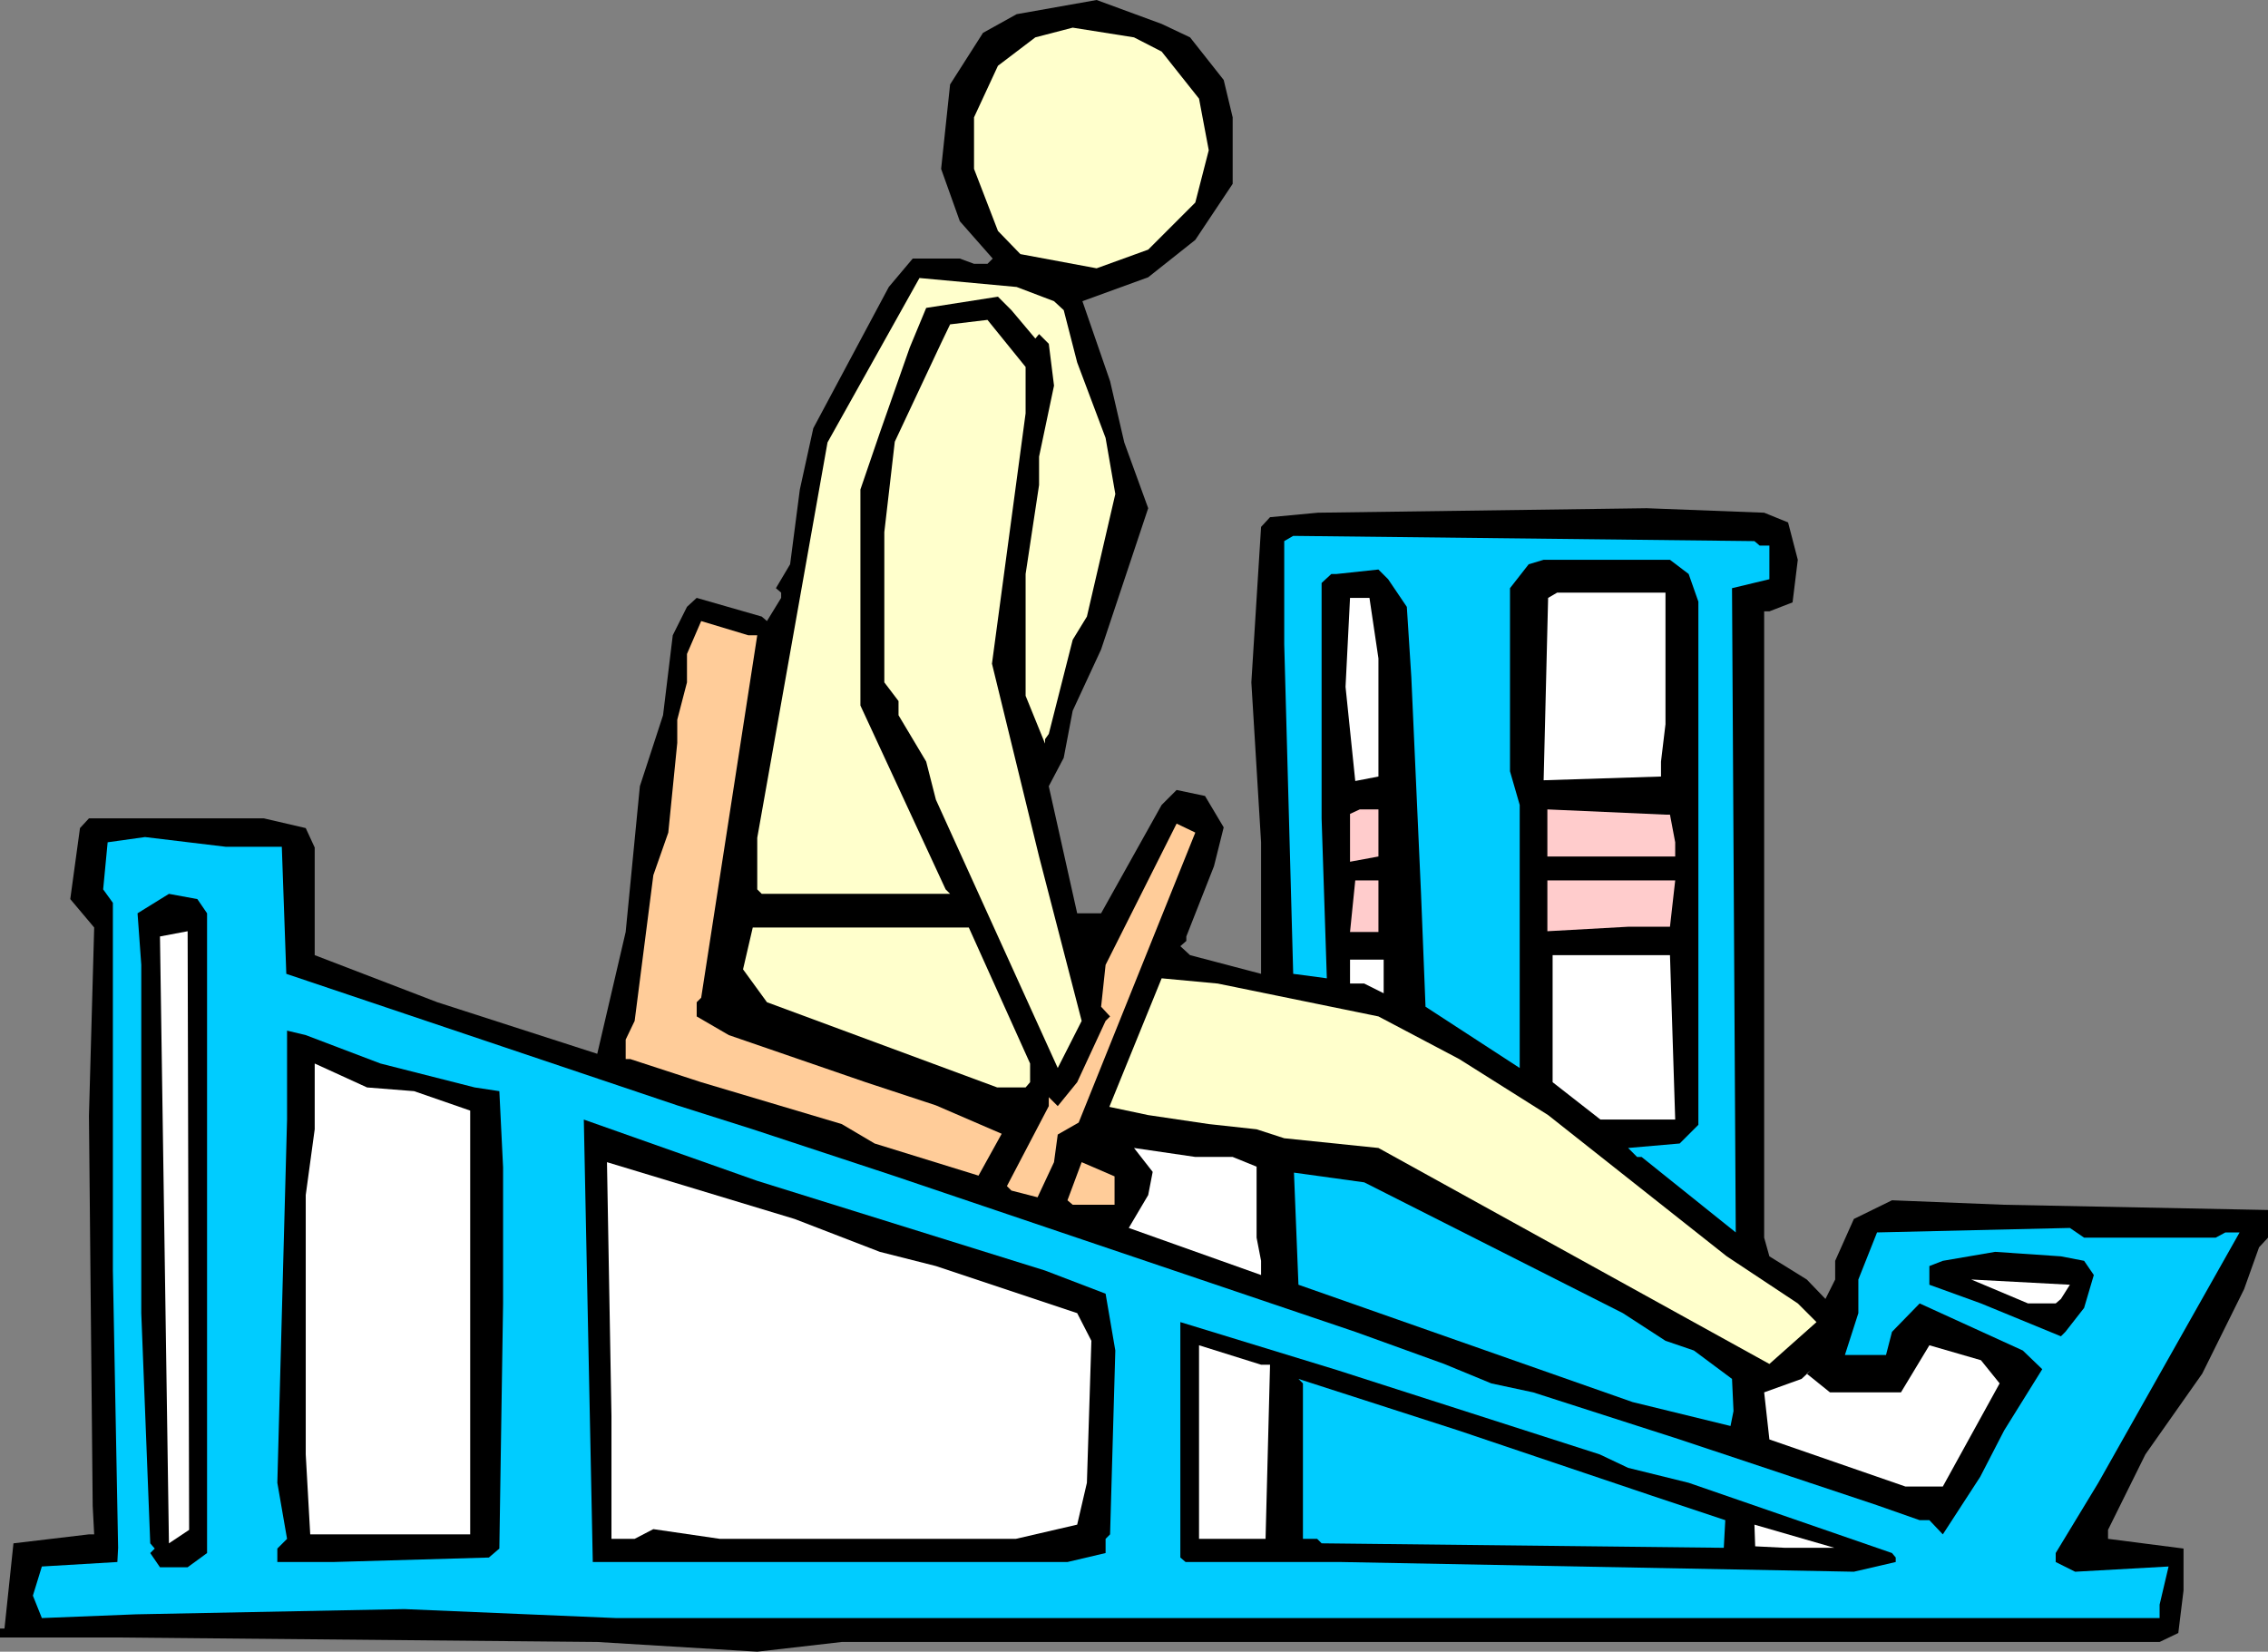
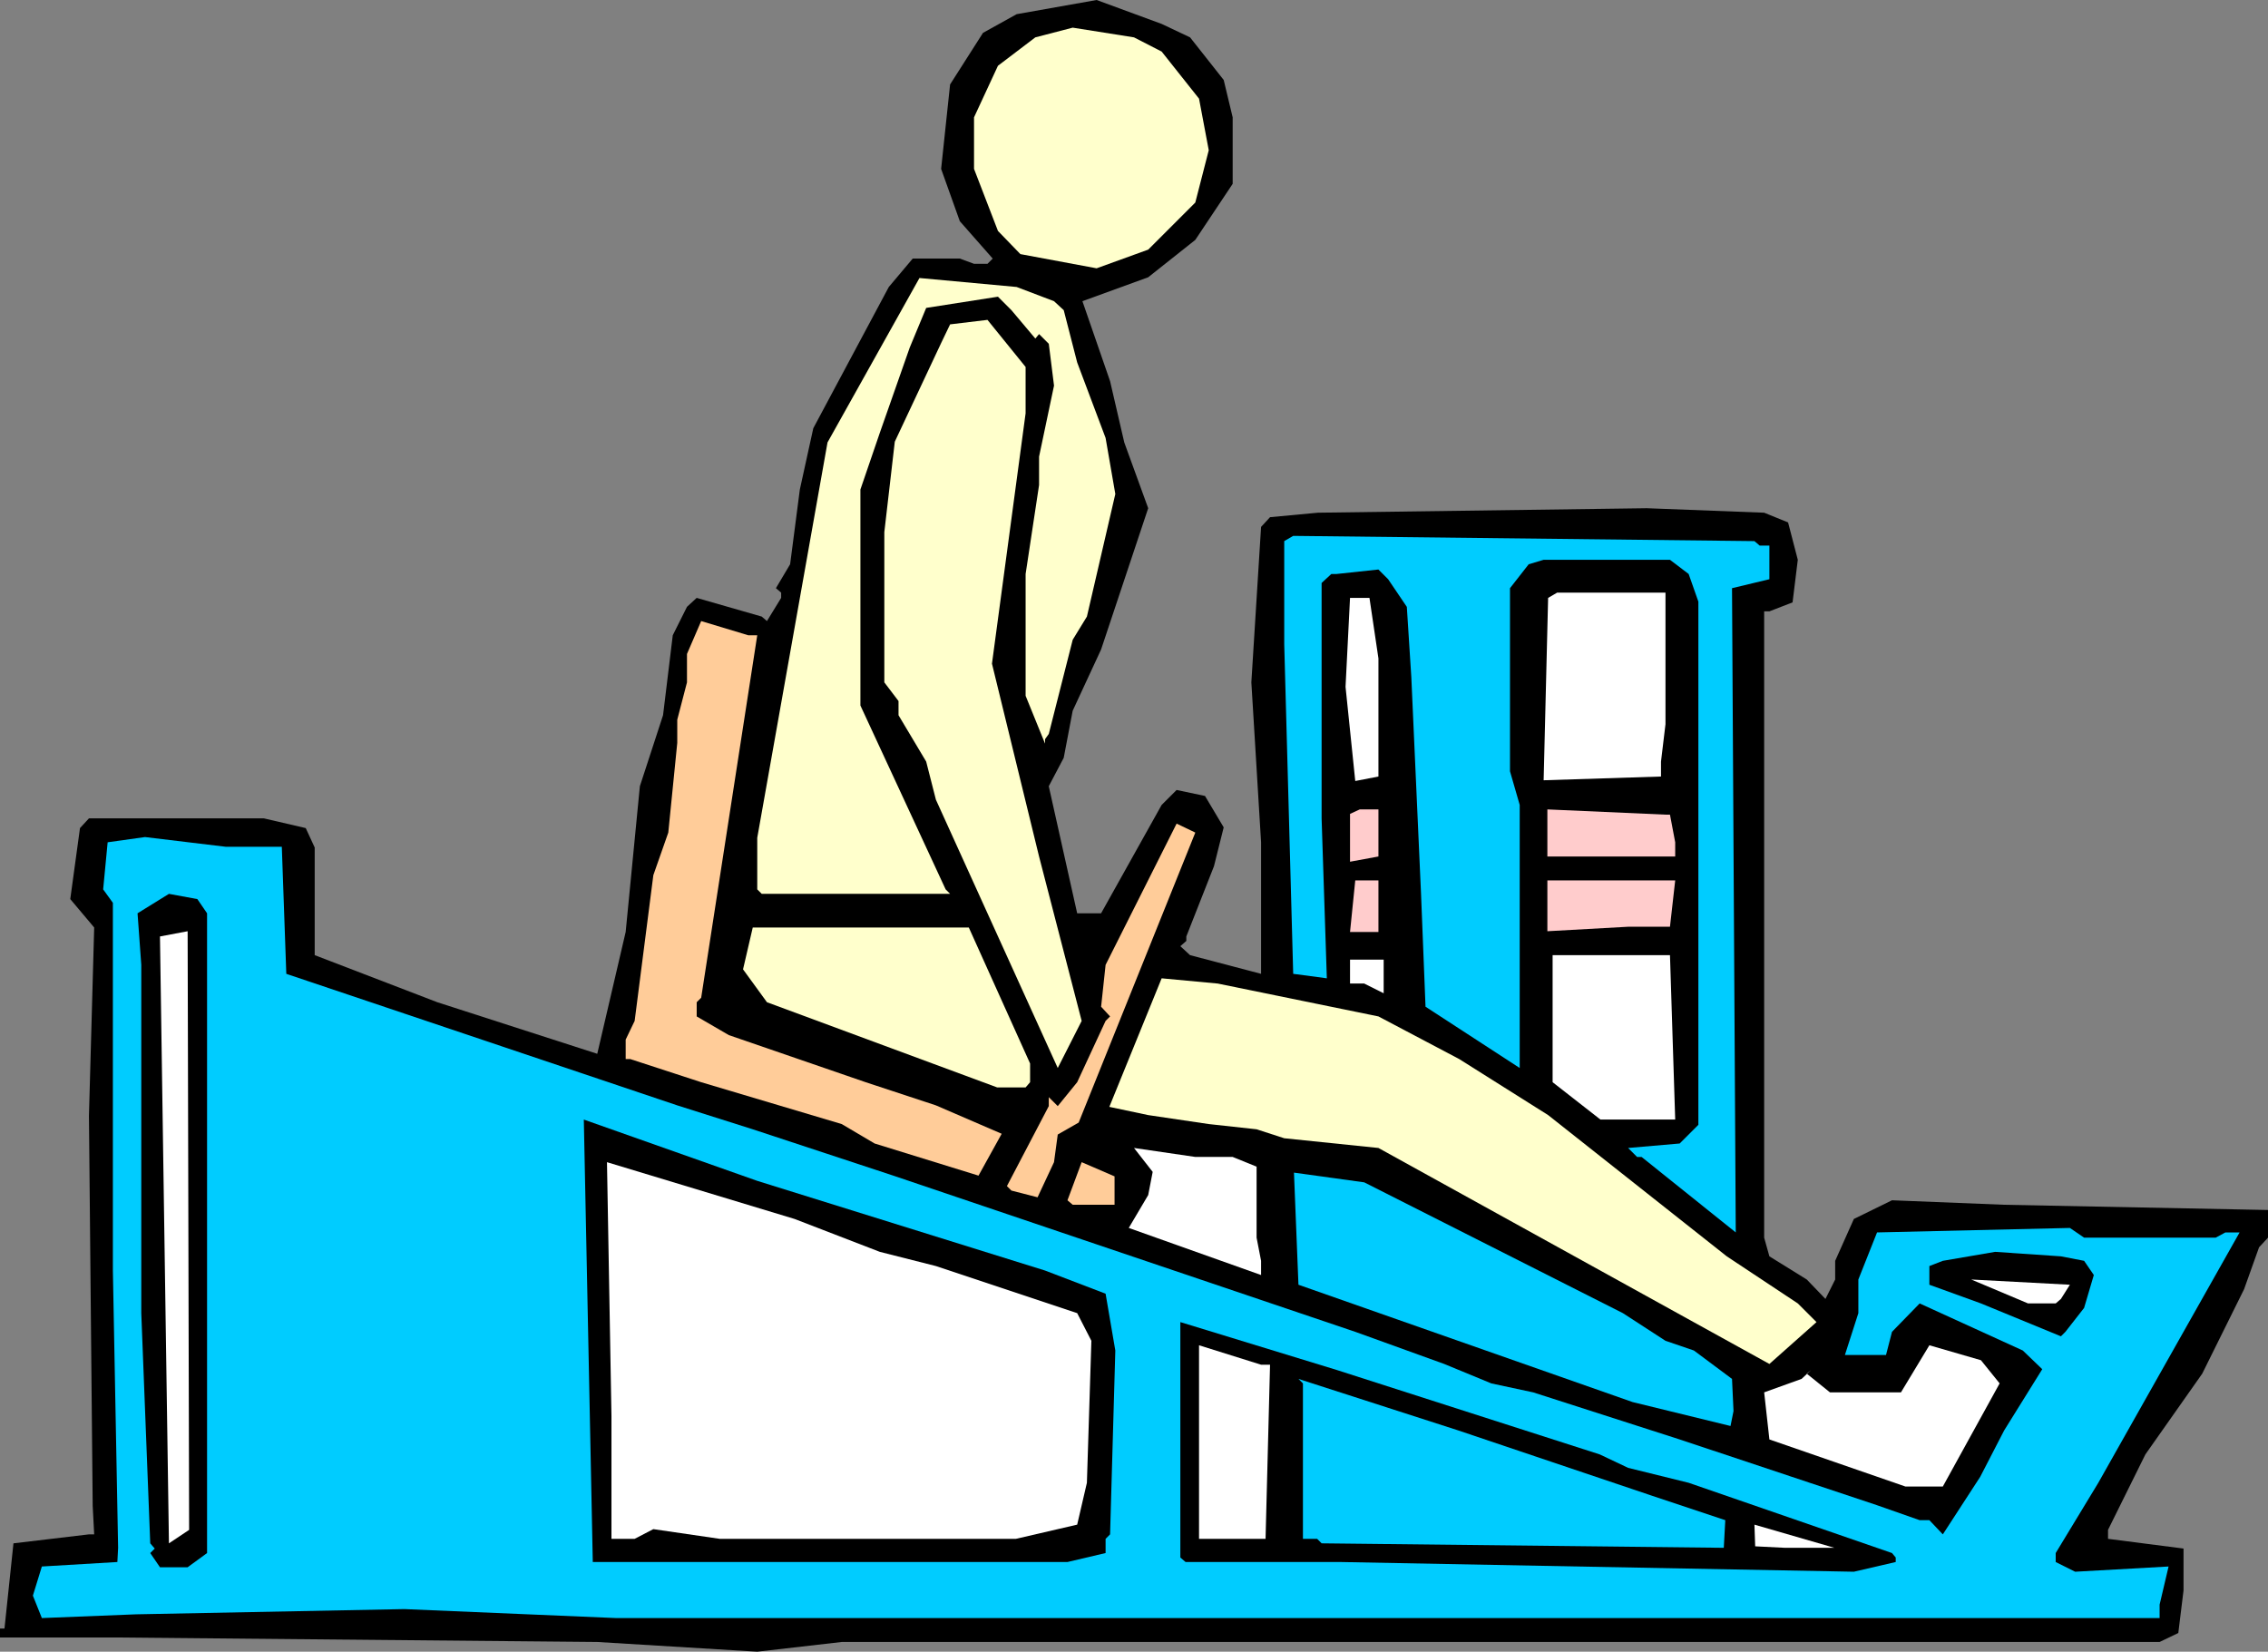
<svg xmlns="http://www.w3.org/2000/svg" xmlns:ns1="http://sodipodi.sourceforge.net/DTD/sodipodi-0.dtd" xmlns:ns2="http://www.inkscape.org/namespaces/inkscape" version="1.0" width="129.724mm" height="94.474mm" id="svg34" ns1:docname="Calves 5.wmf">
  <rect width="100%" height="100%" fill="#808080" stroke="none" />
  <ns1:namedview id="namedview34" pagecolor="#ffffff" bordercolor="#000000" borderopacity="0.25" ns2:showpageshadow="2" ns2:pageopacity="0.0" ns2:pagecheckerboard="0" ns2:deskcolor="#d1d1d1" ns2:document-units="mm" />
  <defs id="defs1">
    <pattern id="WMFhbasepattern" patternUnits="userSpaceOnUse" width="6" height="6" x="0" y="0" />
  </defs>
  <path style="fill:#000000;fill-opacity:1;fill-rule:evenodd;stroke:none" d="m 257.267,8.078 7.272,9.209 1.939,8.078 v 14.38 l -8.08,12.118 -10.181,8.078 -14.221,5.17 5.979,17.288 3.07,13.249 5.171,14.218 -10.181,30.536 -6.141,13.249 -1.939,10.179 -3.232,6.14 6.141,27.467 h 5.171 l 13.09,-23.427 3.232,-3.231 6.141,1.293 4.04,6.786 -2.101,8.402 -5.979,15.187 v 0.969 l -1.293,1.131 2.101,1.939 15.352,4.039 v -28.436 l -2.101,-34.576 2.101,-33.606 1.939,-2.1 10.342,-0.969 71.104,-0.969 25.371,0.969 5.171,2.1 2.101,8.078 -1.131,9.209 -5.01,1.939 h -1.131 v 135.394 l 1.131,4.039 8.08,5.009 4.04,4.201 2.101,-4.201 v -4.039 l 4.04,-9.048 8.242,-4.039 24.24,0.969 57.045,1.131 v 5.978 l -1.939,2.1 -3.232,9.048 -9.05,18.257 -12.282,17.449 -8.08,16.318 v 1.939 l 16.322,2.1 v 9.048 l -1.131,9.209 -4.04,1.939 H 181.961 l -18.261,2.1 -34.582,-2.1 -103.747,-0.969 H 0 v -1.939 H 0.97 L 2.909,333.639 19.23,331.7 h 1.131 l -0.323,-6.14 -0.808,-84.339 1.131,-40.715 -5.171,-6.14 2.101,-15.349 1.939,-2.1 h 37.814 l 9.05,2.1 1.939,4.201 v 23.266 l 26.502,10.179 34.582,11.148 6.141,-26.336 3.07,-31.506 5.01,-15.349 2.101,-17.288 3.07,-6.14 2.101,-1.939 14.059,4.039 1.131,0.969 3.07,-5.009 v -1.131 l -1.131,-0.969 3.07,-5.17 2.101,-16.157 2.909,-13.249 16.322,-30.536 5.171,-6.14 h 10.181 l 3.07,1.131 h 2.909 l 1.131,-1.131 -7.11,-8.078 -4.04,-11.31 1.939,-18.257 7.11,-11.148 7.272,-4.039 L 237.067,0 251.126,5.17 Z" id="path1" />
  <path style="fill:#ffffcc;fill-opacity:1;fill-rule:evenodd;stroke:none" d="m 251.126,11.148 8.08,10.179 2.101,11.148 -2.909,11.31 -10.181,10.179 -11.15,4.039 -16.483,-3.07 -4.848,-5.009 -5.171,-13.41 V 25.366 l 5.171,-11.148 8.08,-6.14 8.08,-2.1 13.251,2.1 z" id="path2" />
  <path style="fill:#ffffcc;fill-opacity:1;fill-rule:evenodd;stroke:none" d="m 227.856,65.112 2.101,1.939 2.909,11.31 6.141,16.318 2.101,12.118 -6.141,26.497 -3.07,5.009 -5.171,20.358 -0.808,1.131 v 0.969 l -4.202,-10.34 v -26.336 l 2.909,-19.227 v -6.14 l 3.232,-15.349 -1.131,-9.048 -2.101,-2.1 -0.808,0.969 -5.171,-6.14 -2.909,-2.908 -15.514,2.424 -3.555,8.563 -6.464,18.419 -4.202,12.279 v 46.693 l 18.422,39.746 0.97,0.969 h -40.723 l -0.97,-0.969 v -11.148 l 15.19,-85.47 19.877,-35.545 21.008,1.939 z" id="path3" />
  <path style="fill:#ffffcc;fill-opacity:1;fill-rule:evenodd;stroke:none" d="m 221.715,89.347 -7.272,54.125 10.181,41.685 9.211,35.545 -5.171,10.179 -26.341,-58.003 -2.101,-8.24 -5.979,-10.017 v -3.07 l -3.07,-4.039 V 115.037 l 2.262,-19.55 10.019,-21.327 1.939,-4.039 8.08,-0.969 8.242,10.179 z" id="path4" />
  <path style="fill:#00ccff;fill-opacity:1;fill-rule:evenodd;stroke:none" d="m 380.406,117.945 h 2.101 v 7.271 l -8.08,1.939 0.808,139.272 -20.362,-16.318 h -0.97 l -1.939,-1.939 11.15,-0.969 4.04,-4.039 V 130.063 l -2.101,-5.978 -4.04,-3.07 h -27.31 l -3.232,0.969 -4.04,5.17 v 39.584 l 2.101,7.271 v 56.872 l -20.362,-13.249 -0.97,-24.397 -2.101,-46.855 -0.97,-15.187 -4.04,-5.978 -2.101,-2.1 -9.05,0.969 h -1.131 l -2.101,1.939 v 50.894 l 1.131,34.576 -7.272,-0.969 -1.939,-71.252 v -22.296 l 1.939,-1.131 99.707,1.131 z" id="path5" />
  <path style="fill:#ffffff;fill-opacity:1;fill-rule:evenodd;stroke:none" d="m 360.044,156.56 -0.97,8.078 v 3.231 l -25.371,0.808 0.97,-39.423 1.939,-1.131 h 23.432 z" id="path6" />
  <path style="fill:#ffffff;fill-opacity:1;fill-rule:evenodd;stroke:none" d="m 297.99,142.342 v 25.528 l -5.01,0.969 -2.101,-20.358 0.97,-19.227 h 4.202 z" id="path7" />
  <path style="fill:#ffcc99;fill-opacity:1;fill-rule:evenodd;stroke:none" d="m 163.701,137.333 -12.12,78.361 -0.97,0.969 v 3.07 l 6.949,4.039 29.573,10.179 15.19,5.009 14.221,6.14 -5.01,9.048 -22.462,-6.947 -7.11,-4.201 -30.381,-9.048 -15.352,-5.009 h -0.97 v -4.201 l 1.939,-4.039 4.04,-31.506 3.232,-9.209 1.939,-19.388 v -5.009 l 2.101,-8.078 v -6.14 l 3.07,-7.109 10.181,3.07 z" id="path8" />
  <path style="fill:#ffcccc;fill-opacity:1;fill-rule:evenodd;stroke:none" d="m 297.99,185.157 -6.141,1.131 v -10.34 l 2.101,-0.969 h 4.04 z" id="path9" />
  <path style="fill:#ffcccc;fill-opacity:1;fill-rule:evenodd;stroke:none" d="m 361.014,176.11 1.131,5.978 v 3.07 h -27.634 v -10.179 l 25.533,1.131 z" id="path10" />
  <path style="fill:#ffcc99;fill-opacity:1;fill-rule:evenodd;stroke:none" d="m 233.189,242.676 -4.525,2.585 -0.808,5.978 -3.555,7.594 -5.656,-1.454 -0.97,-0.969 9.05,-17.288 v -1.939 l 1.939,1.939 4.202,-5.17 6.141,-13.249 0.97,-0.969 -1.939,-2.1 0.97,-9.048 15.352,-30.536 4.04,1.939 z" id="path11" />
  <path style="fill:#00ccff;fill-opacity:1;fill-rule:evenodd;stroke:none" d="m 60.923,183.057 0.97,27.467 84.517,28.436 16.322,5.17 30.381,10.017 99.869,33.768 19.23,6.947 10.181,4.201 9.05,1.939 31.674,10.179 42.662,14.218 9.211,3.231 h 2.101 l 2.909,3.07 8.08,-12.441 5.171,-10.017 -0.97,-1.131 0.97,1.131 8.242,-13.249 -4.202,-4.039 -22.301,-10.179 -5.979,6.14 -1.293,5.009 h -8.888 l 2.909,-9.048 v -7.271 l 4.04,-10.179 41.693,-0.969 3.07,2.1 h 28.442 l 2.101,-1.131 h 3.07 l -30.542,54.125 -9.211,15.187 v 1.939 l 4.202,2.1 20.2,-1.131 -1.939,8.24 v 2.908 H 133.158 l -45.733,-1.939 -58.014,1.131 -20.362,0.808 -1.939,-4.847 1.939,-6.301 16.322,-0.969 0.162,-3.07 -1.131,-59.942 v -79.492 l -2.101,-2.908 0.97,-10.179 8.08,-1.131 17.453,2.1 z" id="path12" />
  <path style="fill:#ffcccc;fill-opacity:1;fill-rule:evenodd;stroke:none" d="m 297.99,201.476 h -6.141 l 1.131,-11.148 h 5.01 z" id="path13" />
  <path style="fill:#ffcccc;fill-opacity:1;fill-rule:evenodd;stroke:none" d="m 361.014,200.345 h -9.05 l -17.453,0.969 v -10.987 h 27.634 z" id="path14" />
  <path style="fill:#000000;fill-opacity:1;fill-rule:evenodd;stroke:none" d="m 44.763,197.437 v 138.303 l -4.202,3.07 h -5.979 l -2.101,-3.07 0.97,-0.969 -0.97,-1.131 -1.939,-49.763 V 208.585 l -0.808,-11.148 6.787,-4.201 6.141,1.131 z" id="path15" />
  <path style="fill:#ffffff;fill-opacity:1;fill-rule:evenodd;stroke:none" d="m 36.522,333.639 -1.939,-131.194 5.979,-1.131 0.323,129.416 z" id="path16" />
  <path style="fill:#ffffcc;fill-opacity:1;fill-rule:evenodd;stroke:none" d="m 222.685,229.912 v 4.039 l -0.97,1.131 h -6.141 l -49.773,-18.419 -5.171,-7.109 2.101,-9.048 h 46.702 z" id="path17" />
  <path style="fill:#ffffff;fill-opacity:1;fill-rule:evenodd;stroke:none" d="m 362.145,242.029 h -16.16 l -10.342,-8.078 v -27.467 h 25.371 z" id="path18" />
  <path style="fill:#ffffff;fill-opacity:1;fill-rule:evenodd;stroke:none" d="m 299.121,214.724 -4.202,-2.1 h -3.07 v -5.17 h 7.272 z" id="path19" />
  <path style="fill:#ffffcc;fill-opacity:1;fill-rule:evenodd;stroke:none" d="m 297.99,219.733 17.453,9.209 19.23,12.118 38.622,30.536 15.352,10.179 4.04,4.039 -10.181,9.048 -84.517,-46.693 -20.362,-2.1 -5.979,-1.939 -10.342,-1.131 -13.09,-1.939 -8.403,-1.777 11.312,-27.79 12.12,1.131 z" id="path20" />
-   <path style="fill:#000000;fill-opacity:1;fill-rule:evenodd;stroke:none" d="m 82.254,229.912 20.362,5.17 5.333,0.808 0.808,16.48 v 29.405 l -0.808,52.994 -2.262,1.939 -33.613,0.969 H 59.954 v -2.908 l 2.101,-2.1 -2.101,-12.118 2.101,-78.522 v -19.227 l 4.04,0.969 z" id="path21" />
-   <path style="fill:#ffffff;fill-opacity:1;fill-rule:evenodd;stroke:none" d="m 89.526,235.89 12.12,4.201 v 91.609 H 67.064 L 66.094,314.412 v -56.064 l 1.939,-14.218 v -14.218 l 11.312,5.17 z" id="path22" />
  <path style="fill:#000000;fill-opacity:1;fill-rule:evenodd;stroke:none" d="m 225.917,274.666 13.09,5.009 2.101,12.279 -1.131,39.746 -0.97,0.969 v 3.07 l -8.242,1.939 H 128.149 l -1.939,-95.648 37.491,13.249 z" id="path23" />
  <path style="fill:#ffffff;fill-opacity:1;fill-rule:evenodd;stroke:none" d="m 266.478,250.108 5.171,2.1 v 15.349 l 0.97,5.009 v 3.07 l -28.603,-10.179 4.202,-7.109 0.97,-5.009 -4.04,-5.17 13.251,1.939 z" id="path24" />
  <path style="fill:#ffffff;fill-opacity:1;fill-rule:evenodd;stroke:none" d="m 190.203,270.627 12.12,3.07 30.542,10.179 3.07,5.978 -0.97,30.698 -2.101,9.048 -13.251,3.07 h -63.994 l -14.382,-2.1 -4.04,2.1 h -5.01 v -26.497 l -0.97,-54.933 40.562,12.279 z" id="path25" />
  <path style="fill:#ffcc99;fill-opacity:1;fill-rule:evenodd;stroke:none" d="m 240.945,260.448 h -9.05 l -1.131,-0.969 3.07,-8.24 7.11,3.07 z" id="path26" />
  <path style="fill:#00ccff;fill-opacity:1;fill-rule:evenodd;stroke:none" d="m 350.833,283.876 9.211,5.978 6.141,2.1 8.242,6.14 0.323,6.947 -0.646,3.231 -21.17,-5.17 -72.235,-25.366 -0.97,-24.235 15.19,2.1 z" id="path27" />
  <path style="fill:#000000;fill-opacity:1;fill-rule:evenodd;stroke:none" d="m 450.54,272.566 2.101,3.07 -2.101,7.109 -4.04,5.17 -0.97,0.969 -17.291,-7.109 -11.15,-4.039 v -4.039 l 2.909,-1.131 11.312,-1.939 14.221,0.969 z" id="path28" />
  <path style="fill:#ffffff;fill-opacity:1;fill-rule:evenodd;stroke:none" d="m 445.531,280.806 -1.131,0.969 h -5.979 l -12.282,-5.17 21.331,1.131 z" id="path29" />
  <path style="fill:#000000;fill-opacity:1;fill-rule:evenodd;stroke:none" d="m 345.824,314.412 6.141,2.908 13.09,3.231 43.955,15.187 0.808,0.969 v 0.969 l -9.05,2.1 -111.019,-2.1 h -33.451 l -1.131,-0.969 v -50.894 l 33.774,10.34 z" id="path30" />
  <path style="fill:#ffffff;fill-opacity:1;fill-rule:evenodd;stroke:none" d="m 274.558,295.024 -0.97,37.645 h -14.382 v -41.846 l 13.413,4.201 z" id="path31" />
  <path style="fill:#ffffff;fill-opacity:1;fill-rule:evenodd;stroke:none" d="m 432.28,299.063 -12.282,22.296 h -8.08 l -29.411,-10.179 -1.131,-10.179 8.08,-2.908 2.101,-1.939 -0.97,0.808 5.01,4.039 h 15.352 l 6.141,-10.179 11.15,3.231 z" id="path32" />
  <path style="fill:#00ccff;fill-opacity:1;fill-rule:evenodd;stroke:none" d="m 356.974,323.298 15.998,5.332 -0.323,5.978 -86.941,-0.969 -0.97,-0.969 h -3.07 V 299.063 l -0.97,-0.969 34.582,11.148 z" id="path33" />
  <path style="fill:#ffffff;fill-opacity:1;fill-rule:evenodd;stroke:none" d="m 385.9,334.608 -6.464,-0.323 -0.162,-4.685 17.291,5.009 z" id="path34" />
</svg>